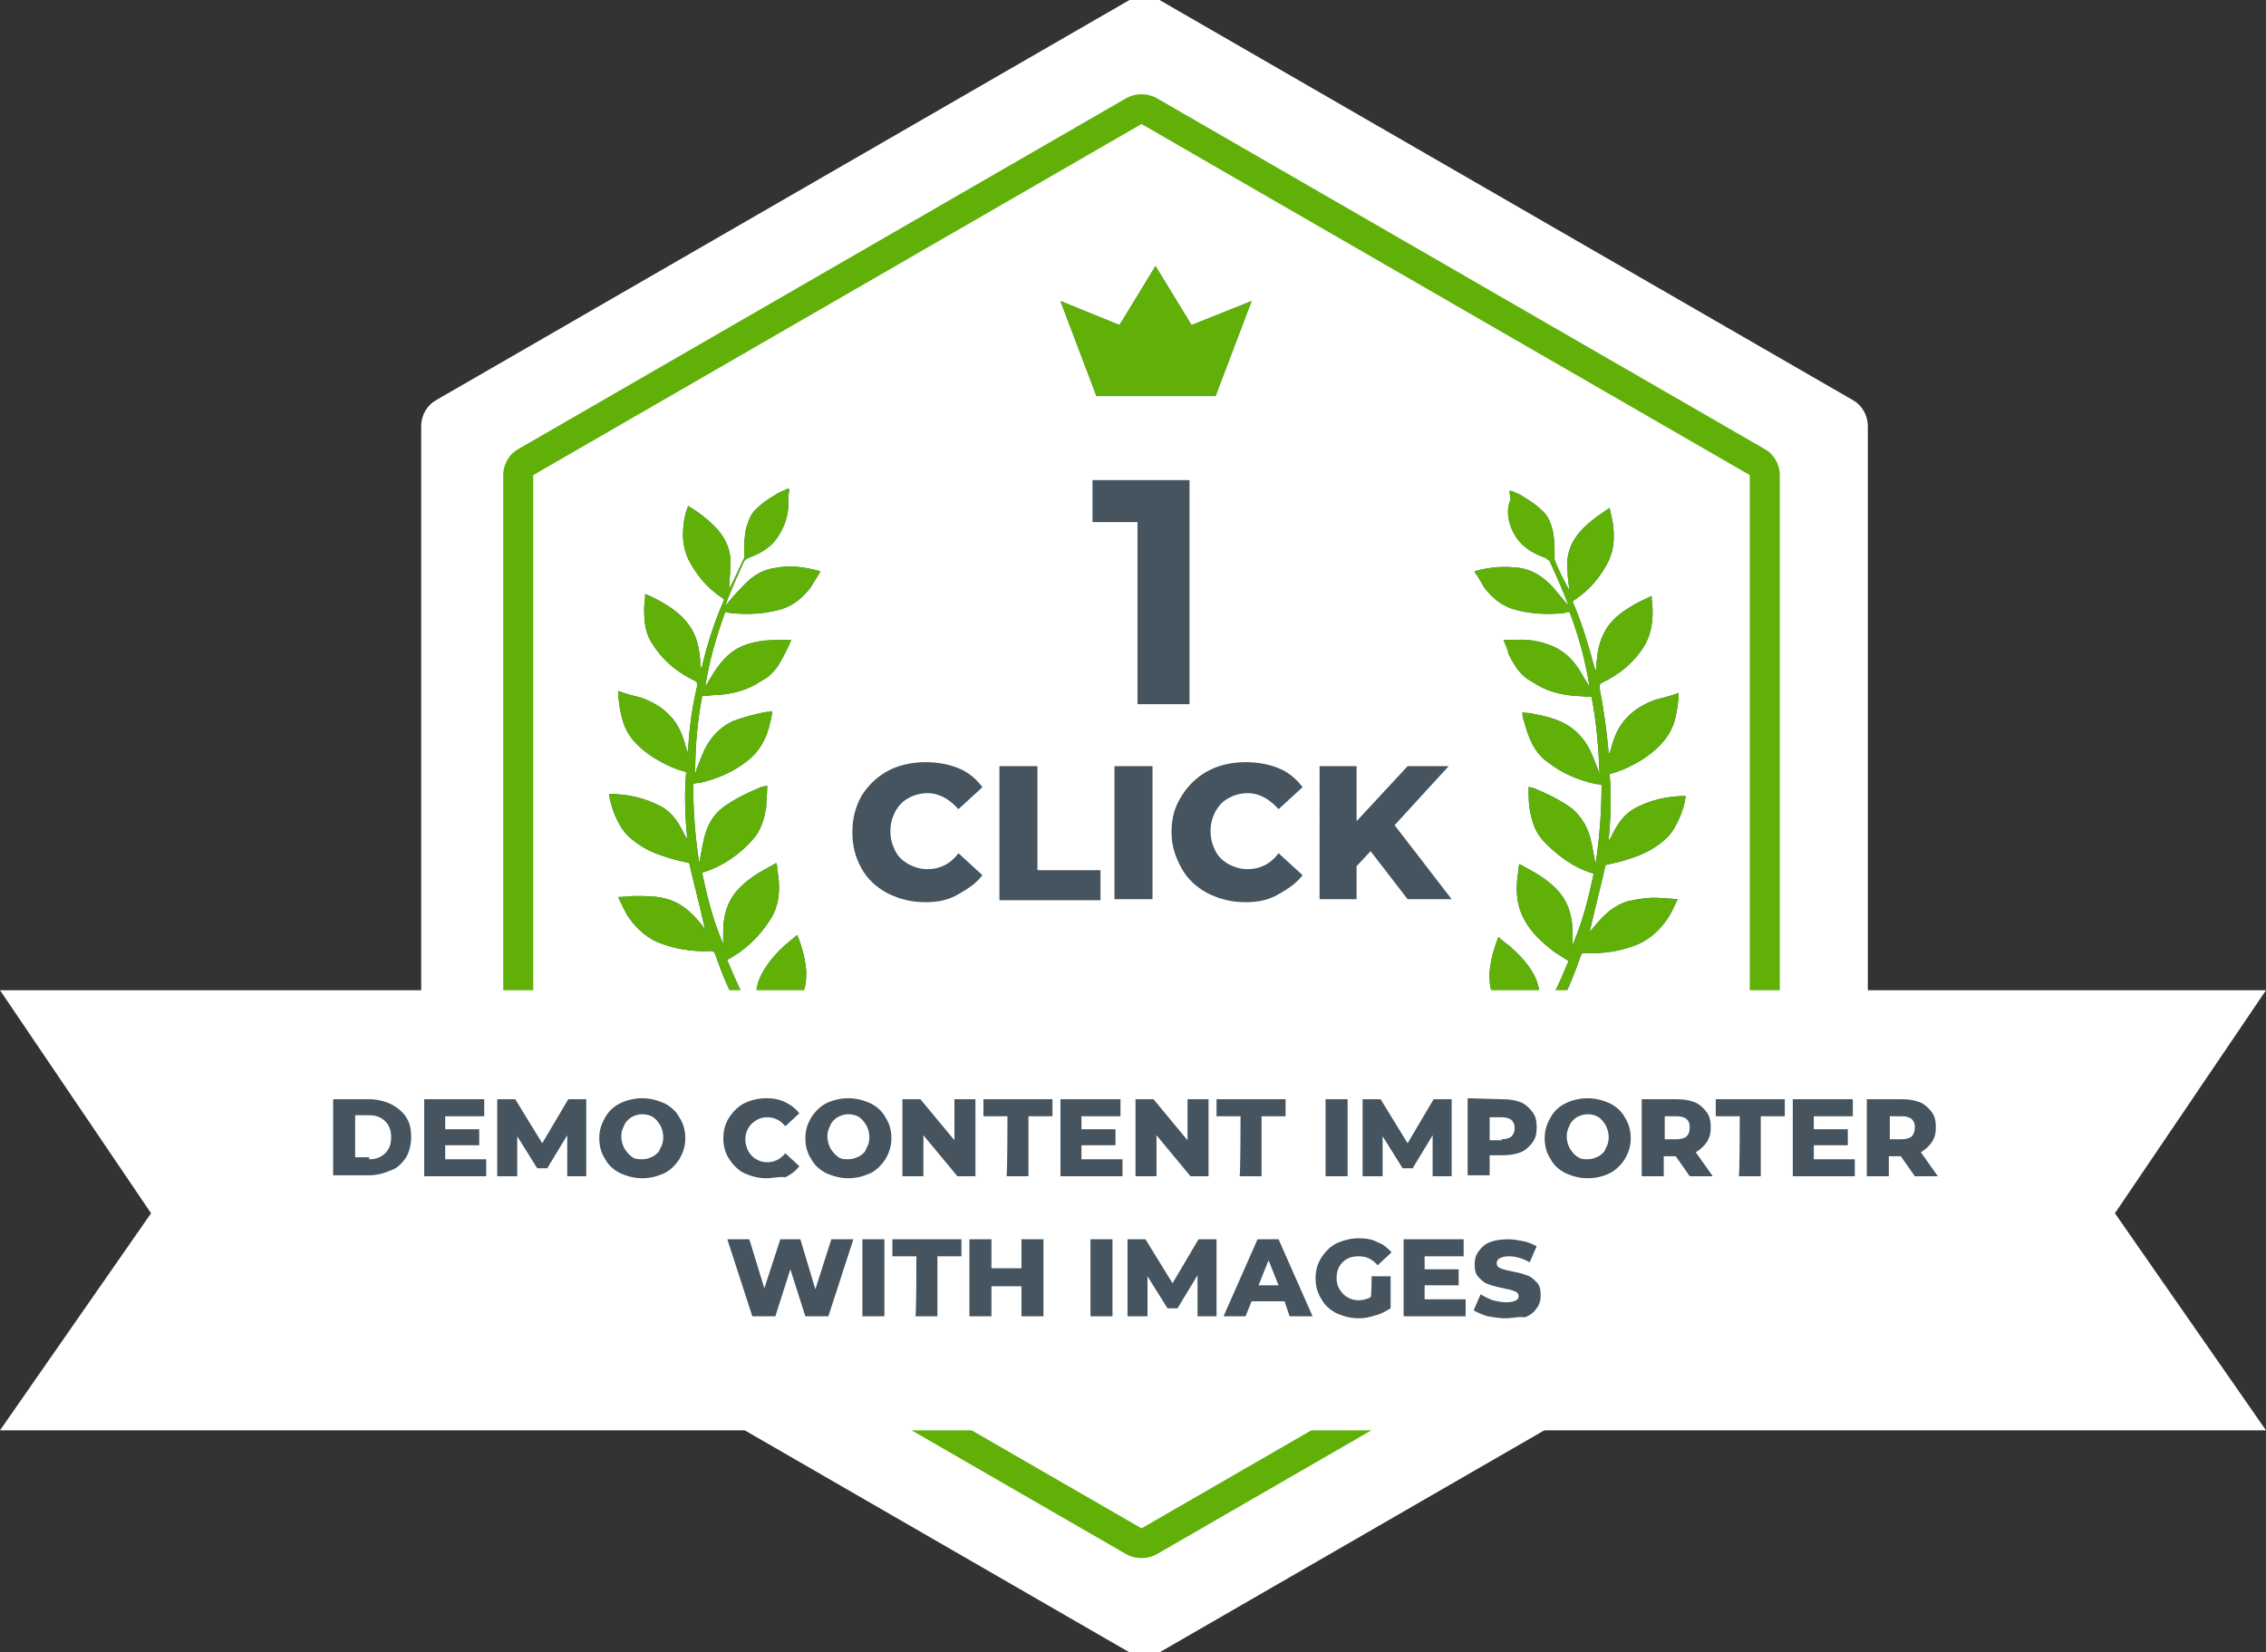
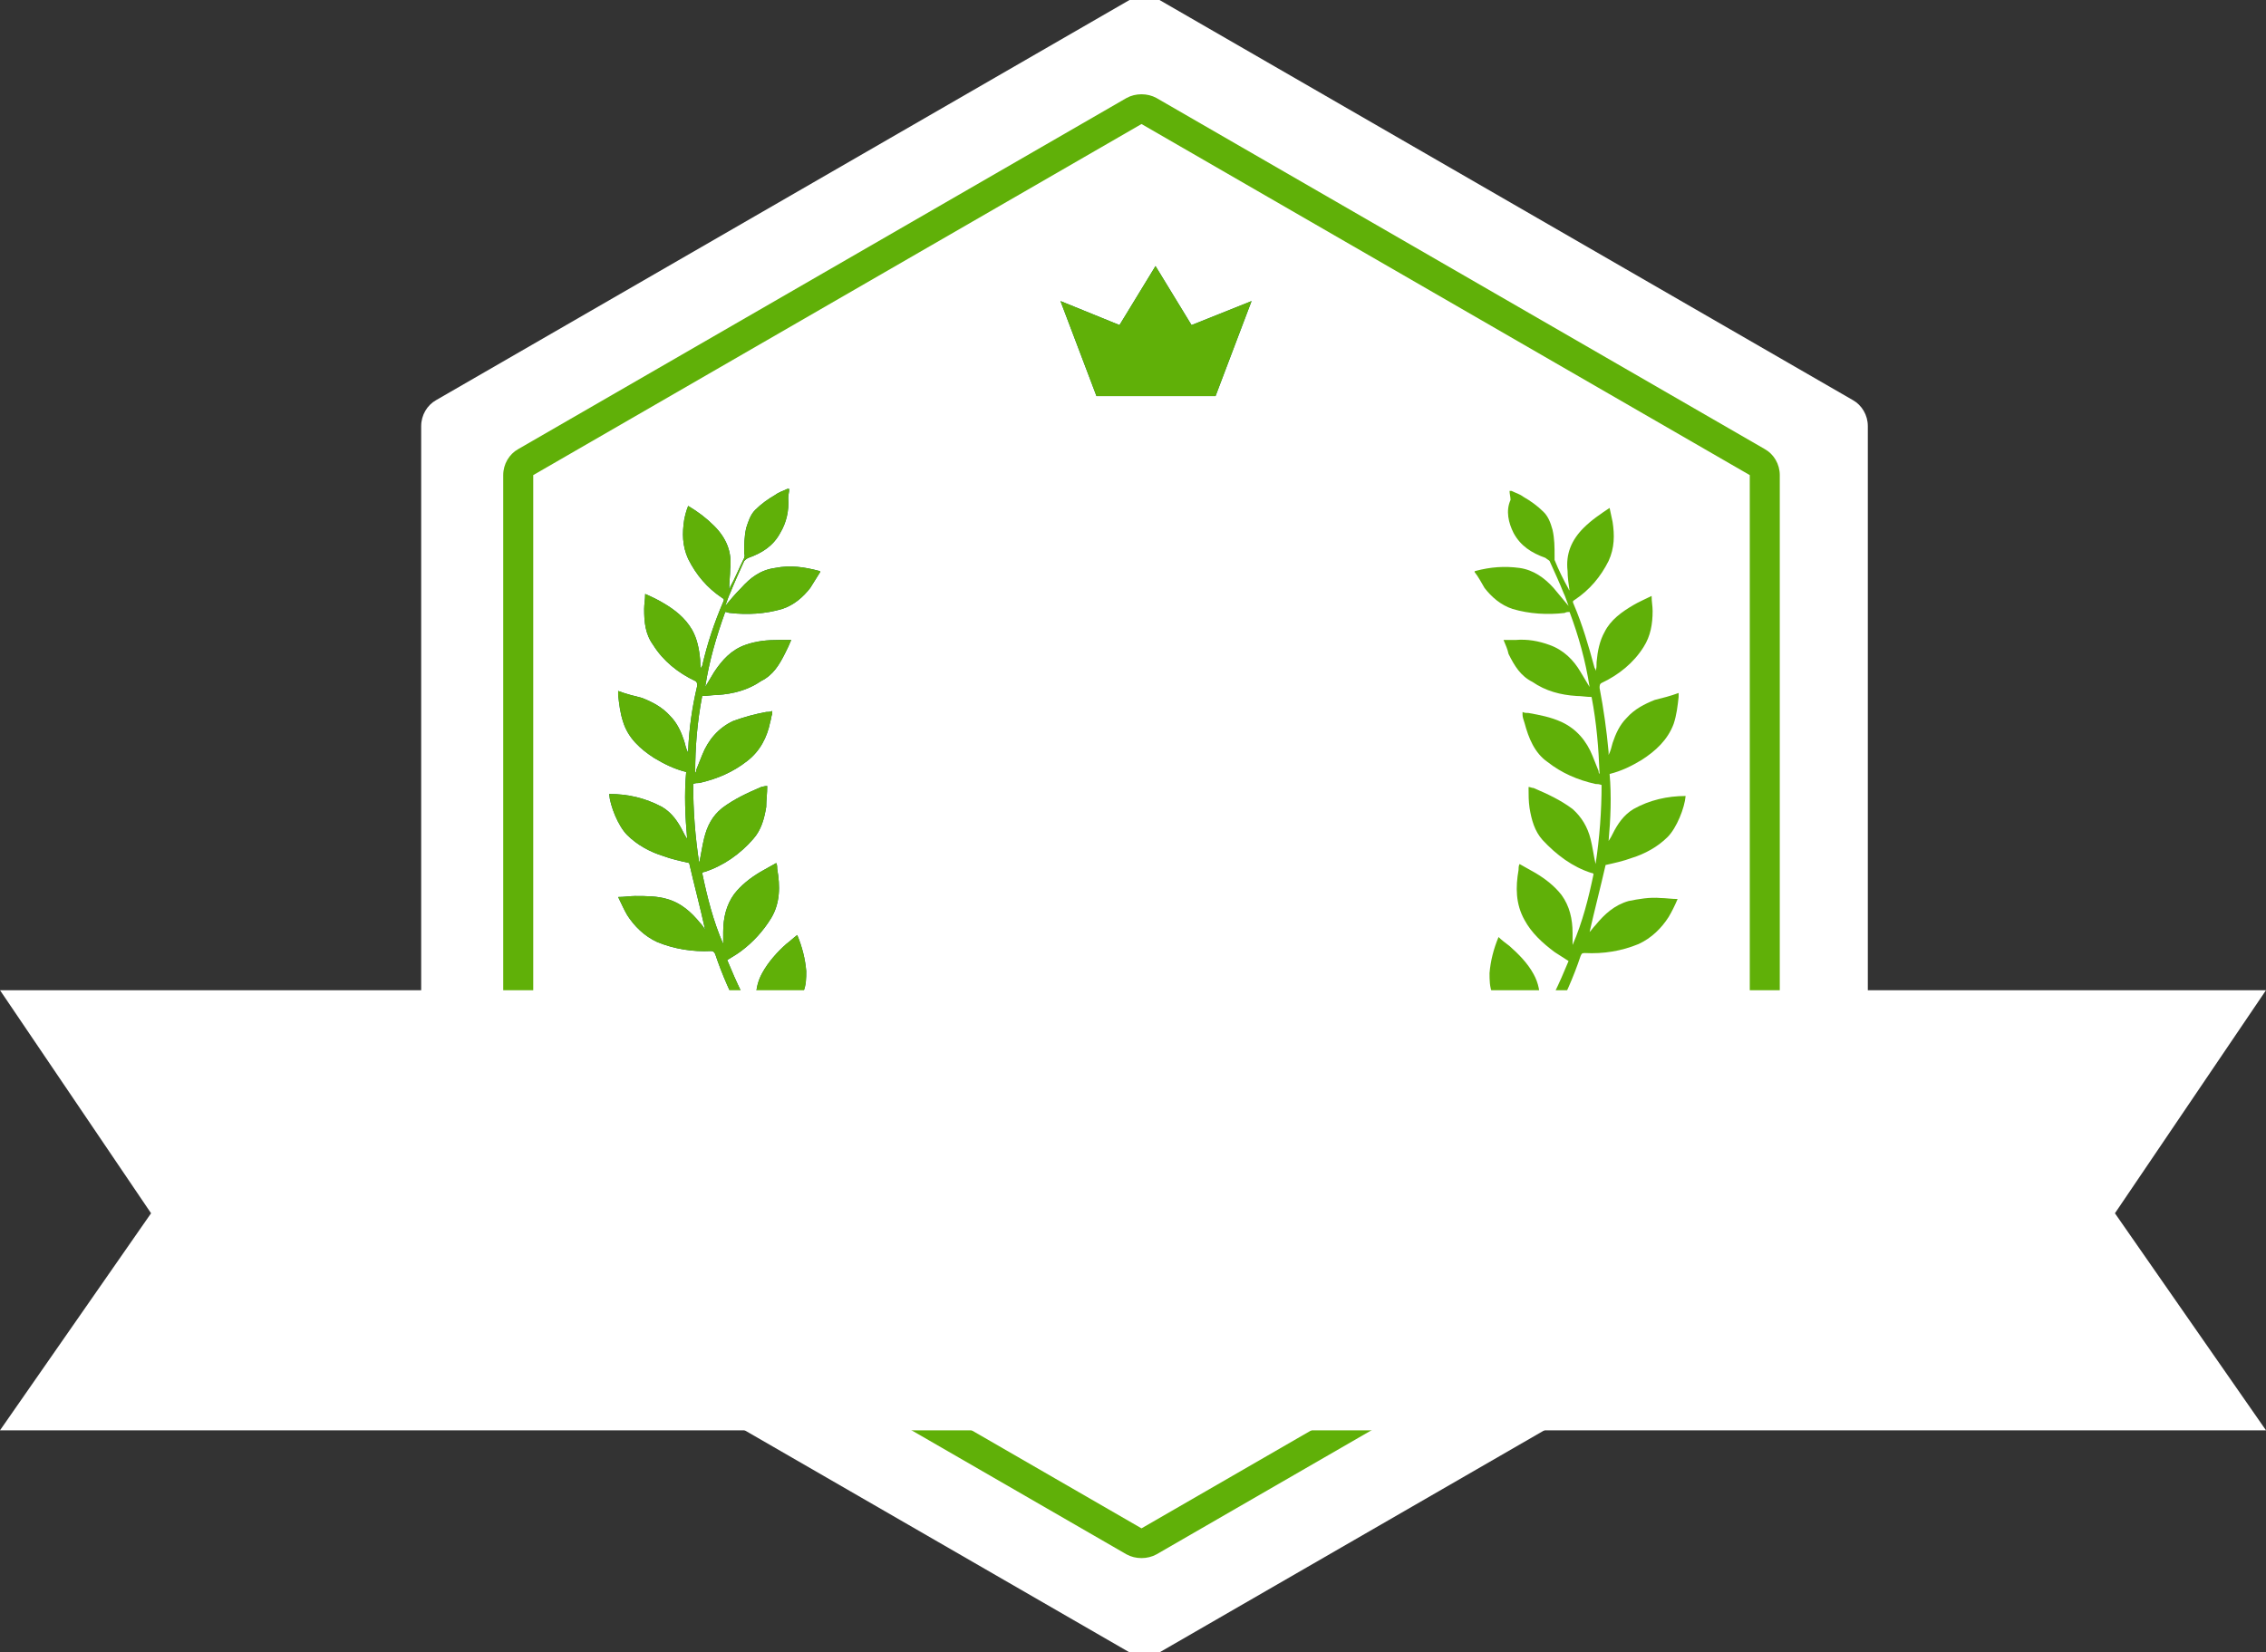
<svg xmlns="http://www.w3.org/2000/svg" version="1.1" id="Layer_1" x="0px" y="0px" viewBox="0 0 226.5 165.2" style="enable-background:new 0 0 226.5 165.2;" xml:space="preserve">
  <rect x="0" y="0" width="226.5" height="165.2" fill="#333333" stroke="none" />
  <style type="text/css"> .st0{fill:#45545E;} .st1{fill:#60B008;} .st2{fill-rule:evenodd;clip-rule:evenodd;fill:#45545E;} .st3{fill-rule:evenodd;clip-rule:evenodd;fill:#60B008;} .st4{fill:#FFFFFF;} .st5{fill-rule:evenodd;clip-rule:evenodd;fill:#0D6A46;} .st6{fill-rule:evenodd;clip-rule:evenodd;fill:#FFFFFF;} </style>
  <g transform="translate(377 81)">
    <path class="st4" d="M-264.1-81c0.9-0.5,2.1-0.5,3,0l69.3,40c0.9,0.5,1.5,1.5,1.5,2.6v80c0,1.1-0.6,2.1-1.5,2.6l-69.3,40 c-0.9,0.5-2.1,0.5-3,0l-69.3-40c-0.9-0.5-1.5-1.5-1.5-2.6v-80c0-1.1,0.6-2.1,1.5-2.6L-264.1-81z" />
    <path class="st1" d="M-262.9-68.6l-60.8,35.1v70.2l60.8,35.1l60.8-35.1v-70.2C-202.1-33.5-262.9-68.6-262.9-68.6z M-261.4-71.2 l60.8,35.1c0.9,0.5,1.5,1.5,1.5,2.6v70.2c0,1.1-0.6,2.1-1.5,2.6l-60.8,35.1c-0.9,0.5-2.1,0.5-3,0l-60.8-35.1 c-0.9-0.5-1.5-1.5-1.5-2.6v-70.2c0-1.1,0.6-2.1,1.5-2.6l60.8-35.1C-263.5-71.7-262.3-71.7-261.4-71.2z" />
    <g transform="translate(62.088 49.382)">
      <g>
        <path id="b" class="st5" d="M-361.1-77.1c-0.7,1.3-1.8,2-3.2,2.5c-0.2,0.1-0.3,0.2-0.4,0.3c-0.5,1.1-1,2.2-1.4,3.2 c-0.2,0.4-0.3,0.8-0.5,1.3c0.5-0.6,1-1.2,1.6-1.8c0.9-1,1.9-1.8,3.4-2c1.5-0.3,2.9-0.1,4.4,0.3c0,0,0.1,0,0.1,0.1 c-0.3,0.5-0.7,1.1-1,1.6c-0.7,0.9-1.6,1.7-2.8,2.1c-1.7,0.5-3.5,0.6-5.2,0.4c-0.2,0-0.3-0.1-0.5-0.1c-0.9,2.5-1.6,4.9-2,7.5 c0.3-0.5,0.6-1,0.9-1.5c0.8-1.2,1.7-2.2,3.1-2.7c1.1-0.4,2.2-0.5,3.4-0.5c0.4,0,0.8,0,1.2,0c-0.2,0.5-0.4,0.9-0.6,1.3 c-0.6,1.2-1.2,2.2-2.4,2.8c-1.3,0.9-2.8,1.3-4.4,1.4c-0.5,0-1,0.1-1.5,0.1c-0.5,2.6-0.7,5.1-0.7,7.7c0.1-0.1,0.1-0.2,0.1-0.3 c0.2-0.5,0.4-1,0.6-1.5c0.6-1.5,1.6-2.7,3.1-3.4c1.1-0.4,2.2-0.7,3.3-0.9c0.2,0,0.4,0,0.6-0.1v0.3c-0.1,0.2-0.1,0.5-0.2,0.8 c-0.3,1.5-1,2.9-2.3,3.9c-1.4,1.1-3,1.8-4.8,2.2c-0.2,0-0.4,0-0.6,0.1c0,2.7,0.2,5.3,0.6,7.9c0.2-0.9,0.3-1.7,0.5-2.5 c0.3-1.2,0.8-2.2,1.8-3c1.2-0.9,2.5-1.5,3.9-2.1c0.1,0,0.3-0.1,0.6-0.1c0,0.8-0.1,1.4-0.1,2.1c-0.2,1.2-0.5,2.3-1.3,3.2 c-1.3,1.5-3,2.7-4.9,3.3c-0.1,0-0.1,0-0.2,0.1c0.5,2.4,1.1,4.8,2.1,7.1c0-0.4,0-0.8,0-1.2c0-1.4,0.3-2.7,1.1-3.8 c0.7-0.9,1.6-1.6,2.6-2.2c0.5-0.3,1.1-0.6,1.6-0.9c0.1,0.2,0.1,0.4,0.1,0.6c0.3,1.7,0.3,3.4-0.6,4.9c-0.8,1.3-1.8,2.4-3,3.3 c-0.4,0.3-0.9,0.6-1.4,0.9c0.9,2.2,1.9,4.3,3.1,6.4c0-0.1,0-0.2,0-0.3c-0.1-0.6-0.1-1.2-0.2-1.8c-0.1-1.1,0.1-2.1,0.6-3 c0.6-1.1,1.5-2.1,2.4-2.9c0.4-0.3,0.7-0.6,1.1-0.9c0.5,1.2,0.8,2.4,0.9,3.6c0,0.7,0,1.4-0.3,2.1c-0.7,1.8-1.9,3.4-3.4,4.7 c-0.2,0.1-0.2,0.2-0.1,0.4c1,1.6,2.1,3.2,3.3,4.7c0,0-0.2,0.4-1.7-0.5c-0.3-0.5-0.7-1-1-1.5c-0.7-1-1.3-2.1-1.9-3.1 c-0.2-0.3-0.3-0.3-0.6-0.3c-1.9,0.4-3.8,0.4-5.6-0.1c-1.4-0.3-2.4-1.2-3.3-2.1c-0.4-0.4-0.7-1-1.1-1.4c0-0.1,0-0.1-0.1-0.2 c0,0,0.1-0.1,0.1-0.1c1.5-0.5,3-0.7,4.6-0.6c1.6,0.1,2.9,0.8,3.9,1.9c0.3,0.2,0.5,0.5,0.8,0.7c0-0.1-0.1-0.2-0.1-0.3 c-1-1.9-1.9-3.9-2.6-6c-0.1-0.2-0.2-0.3-0.4-0.3c-1.8,0.1-3.7-0.2-5.4-0.9c-1.3-0.6-2.3-1.6-3-2.7c-0.3-0.5-0.6-1.2-0.9-1.8 c0.6,0,1.2-0.1,1.7-0.1c1.1,0,2.2,0,3.2,0.3c1.4,0.4,2.4,1.3,3.3,2.4c0.2,0.2,0.4,0.5,0.5,0.7c-0.5-2.3-1.1-4.5-1.6-6.7 c-0.9-0.2-1.8-0.4-2.6-0.7c-1.3-0.4-2.6-1.1-3.6-2.1c-0.9-0.9-1.7-2.9-1.8-4.1h0c1.9,0,3.6,0.4,5.3,1.3c1,0.6,1.6,1.5,2.1,2.5 c0.1,0.2,0.2,0.4,0.4,0.7c-0.2-2.2-0.3-4.5-0.1-6.7c-1.2-0.3-2.2-0.8-3.2-1.4c-1.4-0.9-2.6-2-3.1-3.6c-0.3-0.9-0.4-1.8-0.5-2.7 c0-0.1,0-0.2,0-0.4c0.8,0.3,1.6,0.5,2.4,0.7c1,0.4,2,0.9,2.8,1.8c0.7,0.7,1.1,1.6,1.4,2.5c0.1,0.4,0.2,0.8,0.4,1.2 c0-0.1,0-0.2,0-0.3c0.1-2.2,0.4-4.3,0.9-6.4c0-0.2,0-0.4-0.2-0.5c-1.7-0.8-3.2-2-4.2-3.6c-0.8-1.1-0.9-2.3-0.9-3.6 c0-0.5,0.1-0.9,0.1-1.5c0.7,0.3,1.3,0.6,1.8,0.9c1.2,0.7,2.2,1.5,2.9,2.7c0.5,0.9,0.7,1.9,0.8,3c0,0.3,0,0.6,0.1,0.9 c0-0.1,0-0.2,0.1-0.3c0.5-2.2,1.2-4.3,2.1-6.4c0.1-0.2,0.1-0.3-0.1-0.4c-1.5-1-2.6-2.3-3.4-3.9c-0.6-1.3-0.6-2.6-0.4-3.9 c0.1-0.5,0.2-0.9,0.4-1.4l0,0c1,0.6,1.8,1.2,2.6,2c1.2,1.2,1.8,2.6,1.6,4.3c0,0.6-0.1,1.3-0.1,2c0.1-0.1,0.1-0.1,0.1-0.2 c0.5-0.9,0.9-1.9,1.4-2.9c0-0.1,0.1-0.3,0-0.4c0-0.9,0-1.7,0.2-2.6c0.2-0.6,0.4-1.3,0.9-1.8c0.6-0.6,1.3-1.1,2-1.5 c0.4-0.3,0.8-0.4,1.2-0.6c0.1,0,0.1,0,0.2,0c0,0.3-0.1,0.6-0.1,0.9C-360.2-79.3-360.5-78.1-361.1-77.1L-361.1-77.1z" />
      </g>
      <g>
        <path class="st3" d="M-361.1-77.1c-0.7,1.3-1.8,2-3.2,2.5c-0.2,0.1-0.3,0.2-0.4,0.3c-0.5,1.1-1,2.2-1.4,3.2 c-0.2,0.4-0.3,0.8-0.5,1.3c0.5-0.6,1-1.2,1.6-1.8c0.9-1,1.9-1.8,3.4-2c1.5-0.3,2.9-0.1,4.4,0.3c0,0,0.1,0,0.1,0.1 c-0.3,0.5-0.7,1.1-1,1.6c-0.7,0.9-1.6,1.7-2.8,2.1c-1.7,0.5-3.5,0.6-5.2,0.4c-0.2,0-0.3-0.1-0.5-0.1c-0.9,2.5-1.6,4.9-2,7.5 c0.3-0.5,0.6-1,0.9-1.5c0.8-1.2,1.7-2.2,3.1-2.7c1.1-0.4,2.2-0.5,3.4-0.5c0.4,0,0.8,0,1.2,0c-0.2,0.5-0.4,0.9-0.6,1.3 c-0.6,1.2-1.2,2.2-2.4,2.8c-1.3,0.9-2.8,1.3-4.4,1.4c-0.5,0-1,0.1-1.5,0.1c-0.5,2.6-0.7,5.1-0.7,7.7c0.1-0.1,0.1-0.2,0.1-0.3 c0.2-0.5,0.4-1,0.6-1.5c0.6-1.5,1.6-2.7,3.1-3.4c1.1-0.4,2.2-0.7,3.3-0.9c0.2,0,0.4,0,0.6-0.1v0.3c-0.1,0.2-0.1,0.5-0.2,0.8 c-0.3,1.5-1,2.9-2.3,3.9c-1.4,1.1-3,1.8-4.8,2.2c-0.2,0-0.4,0-0.6,0.1c0,2.7,0.2,5.3,0.6,7.9c0.2-0.9,0.3-1.7,0.5-2.5 c0.3-1.2,0.8-2.2,1.8-3c1.2-0.9,2.5-1.5,3.9-2.1c0.1,0,0.3-0.1,0.6-0.1c0,0.8-0.1,1.4-0.1,2.1c-0.2,1.2-0.5,2.3-1.3,3.2 c-1.3,1.5-3,2.7-4.9,3.3c-0.1,0-0.1,0-0.2,0.1c0.5,2.4,1.1,4.8,2.1,7.1c0-0.4,0-0.8,0-1.2c0-1.4,0.3-2.7,1.1-3.8 c0.7-0.9,1.6-1.6,2.6-2.2c0.5-0.3,1.1-0.6,1.6-0.9c0.1,0.2,0.1,0.4,0.1,0.6c0.3,1.7,0.3,3.4-0.6,4.9c-0.8,1.3-1.8,2.4-3,3.3 c-0.4,0.3-0.9,0.6-1.4,0.9c0.9,2.2,1.9,4.3,3.1,6.4c0-0.1,0-0.2,0-0.3c-0.1-0.6-0.1-1.2-0.2-1.8c-0.1-1.1,0.1-2.1,0.6-3 c0.6-1.1,1.5-2.1,2.4-2.9c0.4-0.3,0.7-0.6,1.1-0.9c0.5,1.2,0.8,2.4,0.9,3.6c0,0.7,0,1.4-0.3,2.1c-0.7,1.8-1.9,3.4-3.4,4.7 c-0.2,0.1-0.2,0.2-0.1,0.4c1,1.6,2.1,3.2,3.3,4.7c0,0-0.2,0.4-1.7-0.5c-0.3-0.5-0.7-1-1-1.5c-0.7-1-1.3-2.1-1.9-3.1 c-0.2-0.3-0.3-0.3-0.6-0.3c-1.9,0.4-3.8,0.4-5.6-0.1c-1.4-0.3-2.4-1.2-3.3-2.1c-0.4-0.4-0.7-1-1.1-1.4c0-0.1,0-0.1-0.1-0.2 c0,0,0.1-0.1,0.1-0.1c1.5-0.5,3-0.7,4.6-0.6c1.6,0.1,2.9,0.8,3.9,1.9c0.3,0.2,0.5,0.5,0.8,0.7c0-0.1-0.1-0.2-0.1-0.3 c-1-1.9-1.9-3.9-2.6-6c-0.1-0.2-0.2-0.3-0.4-0.3c-1.8,0.1-3.7-0.2-5.4-0.9c-1.3-0.6-2.3-1.6-3-2.7c-0.3-0.5-0.6-1.2-0.9-1.8 c0.6,0,1.2-0.1,1.7-0.1c1.1,0,2.2,0,3.2,0.3c1.4,0.4,2.4,1.3,3.3,2.4c0.2,0.2,0.4,0.5,0.5,0.7c-0.5-2.3-1.1-4.5-1.6-6.7 c-0.9-0.2-1.8-0.4-2.6-0.7c-1.3-0.4-2.6-1.1-3.6-2.1c-0.9-0.9-1.7-2.9-1.8-4.1h0c1.9,0,3.6,0.4,5.3,1.3c1,0.6,1.6,1.5,2.1,2.5 c0.1,0.2,0.2,0.4,0.4,0.7c-0.2-2.2-0.3-4.5-0.1-6.7c-1.2-0.3-2.2-0.8-3.2-1.4c-1.4-0.9-2.6-2-3.1-3.6c-0.3-0.9-0.4-1.8-0.5-2.7 c0-0.1,0-0.2,0-0.4c0.8,0.3,1.6,0.5,2.4,0.7c1,0.4,2,0.9,2.8,1.8c0.7,0.7,1.1,1.6,1.4,2.5c0.1,0.4,0.2,0.8,0.4,1.2 c0-0.1,0-0.2,0-0.3c0.1-2.2,0.4-4.3,0.9-6.4c0-0.2,0-0.4-0.2-0.5c-1.7-0.8-3.2-2-4.2-3.6c-0.8-1.1-0.9-2.3-0.9-3.6 c0-0.5,0.1-0.9,0.1-1.5c0.7,0.3,1.3,0.6,1.8,0.9c1.2,0.7,2.2,1.5,2.9,2.7c0.5,0.9,0.7,1.9,0.8,3c0,0.3,0,0.6,0.1,0.9 c0-0.1,0-0.2,0.1-0.3c0.5-2.2,1.2-4.3,2.1-6.4c0.1-0.2,0.1-0.3-0.1-0.4c-1.5-1-2.6-2.3-3.4-3.9c-0.6-1.3-0.6-2.6-0.4-3.9 c0.1-0.5,0.2-0.9,0.4-1.4l0,0c1,0.6,1.8,1.2,2.6,2c1.2,1.2,1.8,2.6,1.6,4.3c0,0.6-0.1,1.3-0.1,2c0.1-0.1,0.1-0.1,0.1-0.2 c0.5-0.9,0.9-1.9,1.4-2.9c0-0.1,0.1-0.3,0-0.4c0-0.9,0-1.7,0.2-2.6c0.2-0.6,0.4-1.3,0.9-1.8c0.6-0.6,1.3-1.1,2-1.5 c0.4-0.3,0.8-0.4,1.2-0.6c0.1,0,0.1,0,0.2,0c0,0.3-0.1,0.6-0.1,0.9C-360.2-79.3-360.5-78.1-361.1-77.1L-361.1-77.1z" />
      </g>
    </g>
    <g transform="translate(62.088 49.382)">
      <g>
-         <path id="c" class="st5" d="M-287.8-77.1c0.7,1.3,1.8,2,3.2,2.5c0.1,0.1,0.3,0.2,0.4,0.3c0.5,1.1,1,2.2,1.4,3.2 c0.2,0.4,0.3,0.8,0.5,1.3c-0.5-0.6-1-1.2-1.5-1.8c-0.9-1-2-1.8-3.4-2c-1.5-0.2-2.9-0.1-4.4,0.3c0,0-0.1,0-0.1,0.1 c0.4,0.5,0.7,1.1,1,1.6c0.7,0.9,1.6,1.7,2.8,2.1c1.7,0.5,3.5,0.6,5.2,0.4c0.2-0.1,0.3-0.1,0.5-0.1c0.9,2.4,1.6,4.9,2,7.5 c-0.3-0.5-0.6-1-0.9-1.5c-0.7-1.2-1.7-2.2-3.1-2.7c-1.1-0.4-2.2-0.6-3.4-0.5c-0.4,0-0.7,0-1.2,0c0.2,0.5,0.4,0.9,0.5,1.4 c0.6,1.2,1.2,2.2,2.4,2.8c1.3,0.9,2.8,1.3,4.4,1.4c0.5,0,1,0.1,1.5,0.1c0.5,2.6,0.7,5.1,0.8,7.7c-0.1-0.1-0.1-0.2-0.1-0.3 c-0.2-0.5-0.4-1-0.6-1.5c-0.6-1.5-1.6-2.7-3.1-3.4c-1.1-0.5-2.2-0.7-3.3-0.9c-0.2,0-0.4,0-0.6-0.1v0.3c0,0.2,0.1,0.5,0.2,0.8 c0.4,1.5,1,3,2.3,3.9c1.4,1.1,3,1.8,4.8,2.2c0.2,0,0.3,0,0.6,0.1c0,2.6-0.2,5.3-0.6,7.9c-0.2-0.9-0.3-1.7-0.5-2.5 c-0.3-1.2-0.9-2.2-1.8-3c-1.2-0.9-2.5-1.5-3.9-2.1c-0.2,0-0.3-0.1-0.5-0.1c0,0.8,0,1.4,0.1,2.1c0.2,1.2,0.5,2.3,1.3,3.2 c1.4,1.5,3,2.7,4.9,3.3c0.1,0,0.1,0,0.2,0.1c-0.5,2.4-1.1,4.8-2.1,7.1c0-0.4,0-0.8,0-1.2c0-1.4-0.3-2.7-1.1-3.8 c-0.7-0.9-1.6-1.6-2.6-2.2c-0.5-0.3-1.1-0.6-1.6-0.9c-0.1,0.2-0.1,0.4-0.1,0.6c-0.3,1.7-0.3,3.4,0.6,5c0.7,1.3,1.8,2.3,3,3.2 c0.5,0.3,0.9,0.6,1.4,0.9c-0.9,2.2-1.9,4.3-3.1,6.4c0-0.1,0-0.2,0-0.3c0.1-0.6,0.1-1.2,0.2-1.8c0.1-1.1-0.1-2.1-0.6-3 c-0.6-1.1-1.5-2-2.4-2.8c-0.4-0.3-0.8-0.6-1.1-0.9c-0.5,1.2-0.8,2.4-0.9,3.6c0,0.7,0,1.4,0.3,2.1c0.7,1.8,1.9,3.4,3.4,4.7 c0.2,0.1,0.2,0.2,0.1,0.4c-1,1.6-2.1,3.2-3.3,4.7c0,0,0.2,0.4,1.7-0.5c0.3-0.5,0.7-0.9,1-1.5c0.7-1,1.3-2.1,1.9-3.1 c0.1-0.3,0.3-0.4,0.6-0.3c1.9,0.4,3.8,0.4,5.7-0.1c1.3-0.3,2.4-1.2,3.3-2.1c0.4-0.4,0.7-1,1.1-1.4c0-0.1,0.1-0.1,0.1-0.2 c-0.1,0-0.1-0.1-0.1-0.1c-1.5-0.5-3-0.7-4.6-0.6c-1.6,0.1-2.8,0.8-4,1.9c-0.3,0.3-0.5,0.5-0.8,0.7c0-0.1,0.1-0.2,0.1-0.3 c1-1.9,1.9-3.9,2.6-6c0.1-0.2,0.1-0.3,0.4-0.3c1.9,0.1,3.7-0.2,5.4-0.9c1.3-0.6,2.3-1.6,3-2.7c0.3-0.5,0.6-1.1,0.9-1.8 c-0.6,0-1.2-0.1-1.7-0.1c-1.1-0.1-2.2,0.1-3.2,0.3c-1.4,0.4-2.4,1.3-3.3,2.4c-0.2,0.2-0.4,0.5-0.6,0.7c0.5-2.2,1.1-4.5,1.6-6.7 c0.9-0.2,1.8-0.4,2.6-0.7c1.3-0.4,2.6-1.1,3.6-2.1c0.9-0.9,1.7-2.9,1.8-4.1h0c-1.8,0-3.6,0.4-5.2,1.3c-1,0.6-1.6,1.5-2.1,2.5 c-0.1,0.2-0.2,0.4-0.4,0.7c0.2-2.2,0.3-4.5,0.1-6.7c1.2-0.3,2.2-0.8,3.2-1.4c1.4-0.9,2.6-2,3.2-3.6c0.3-0.9,0.4-1.8,0.5-2.7 c0-0.1,0-0.2,0-0.4c-0.8,0.3-1.6,0.5-2.4,0.7c-1,0.4-2,0.9-2.8,1.8c-0.7,0.7-1.1,1.6-1.4,2.5c-0.1,0.4-0.2,0.8-0.4,1.2 c0-0.1,0-0.2,0-0.3c-0.2-2.2-0.5-4.3-0.9-6.4c0-0.2,0-0.4,0.2-0.5c1.7-0.8,3.2-2,4.2-3.6c0.7-1.1,0.9-2.3,0.9-3.6 c0-0.5-0.1-0.9-0.1-1.5c-0.6,0.3-1.3,0.6-1.8,0.9c-1.2,0.7-2.3,1.5-2.9,2.7c-0.5,0.9-0.7,1.9-0.8,3c0,0.3,0,0.7-0.1,0.9 c0-0.1,0-0.2-0.1-0.3c-0.6-2.2-1.2-4.3-2.1-6.4c-0.1-0.2-0.1-0.3,0.1-0.4c1.5-1,2.6-2.3,3.4-3.9c0.6-1.3,0.6-2.6,0.4-3.9 c-0.1-0.5-0.2-0.9-0.3-1.4l0,0c-0.9,0.6-1.8,1.2-2.6,2c-1.2,1.2-1.8,2.6-1.6,4.3c0,0.6,0.1,1.3,0.2,2c0-0.1-0.1-0.1-0.1-0.2 c-0.5-0.9-1-1.9-1.4-2.9c0-0.1,0-0.3,0-0.4c0-0.9,0-1.7-0.2-2.6c-0.2-0.7-0.4-1.3-0.9-1.8c-0.6-0.6-1.3-1.1-2-1.5 c-0.4-0.3-0.8-0.4-1.2-0.6c-0.1,0-0.1,0-0.2,0c0,0.3,0.1,0.6,0.1,0.9C-288.6-79.3-288.3-78.1-287.8-77.1L-287.8-77.1z" />
-       </g>
+         </g>
      <g>
        <path class="st3" d="M-287.8-77.1c0.7,1.3,1.8,2,3.2,2.5c0.1,0.1,0.3,0.2,0.4,0.3c0.5,1.1,1,2.2,1.4,3.2c0.2,0.4,0.3,0.8,0.5,1.3 c-0.5-0.6-1-1.2-1.5-1.8c-0.9-1-2-1.8-3.4-2c-1.5-0.2-2.9-0.1-4.4,0.3c0,0-0.1,0-0.1,0.1c0.4,0.5,0.7,1.1,1,1.6 c0.7,0.9,1.6,1.7,2.8,2.1c1.7,0.5,3.5,0.6,5.2,0.4c0.2-0.1,0.3-0.1,0.5-0.1c0.9,2.4,1.6,4.9,2,7.5c-0.3-0.5-0.6-1-0.9-1.5 c-0.7-1.2-1.7-2.2-3.1-2.7c-1.1-0.4-2.2-0.6-3.4-0.5c-0.4,0-0.7,0-1.2,0c0.2,0.5,0.4,0.9,0.5,1.4c0.6,1.2,1.2,2.2,2.4,2.8 c1.3,0.9,2.8,1.3,4.4,1.4c0.5,0,1,0.1,1.5,0.1c0.5,2.6,0.7,5.1,0.8,7.7c-0.1-0.1-0.1-0.2-0.1-0.3c-0.2-0.5-0.4-1-0.6-1.5 c-0.6-1.5-1.6-2.7-3.1-3.4c-1.1-0.5-2.2-0.7-3.3-0.9c-0.2,0-0.4,0-0.6-0.1v0.3c0,0.2,0.1,0.5,0.2,0.8c0.4,1.5,1,3,2.3,3.9 c1.4,1.1,3,1.8,4.8,2.2c0.2,0,0.3,0,0.6,0.1c0,2.6-0.2,5.3-0.6,7.9c-0.2-0.9-0.3-1.7-0.5-2.5c-0.3-1.2-0.9-2.2-1.8-3 c-1.2-0.9-2.5-1.5-3.9-2.1c-0.2,0-0.3-0.1-0.5-0.1c0,0.8,0,1.4,0.1,2.1c0.2,1.2,0.5,2.3,1.3,3.2c1.4,1.5,3,2.7,4.9,3.3 c0.1,0,0.1,0,0.2,0.1c-0.5,2.4-1.1,4.8-2.1,7.1c0-0.4,0-0.8,0-1.2c0-1.4-0.3-2.7-1.1-3.8c-0.7-0.9-1.6-1.6-2.6-2.2 c-0.5-0.3-1.1-0.6-1.6-0.9c-0.1,0.2-0.1,0.4-0.1,0.6c-0.3,1.7-0.3,3.4,0.6,5c0.7,1.3,1.8,2.3,3,3.2c0.5,0.3,0.9,0.6,1.4,0.9 c-0.9,2.2-1.9,4.3-3.1,6.4c0-0.1,0-0.2,0-0.3c0.1-0.6,0.1-1.2,0.2-1.8c0.1-1.1-0.1-2.1-0.6-3c-0.6-1.1-1.5-2-2.4-2.8 c-0.4-0.3-0.8-0.6-1.1-0.9c-0.5,1.2-0.8,2.4-0.9,3.6c0,0.7,0,1.4,0.3,2.1c0.7,1.8,1.9,3.4,3.4,4.7c0.2,0.1,0.2,0.2,0.1,0.4 c-1,1.6-2.1,3.2-3.3,4.7c0,0,0.2,0.4,1.7-0.5c0.3-0.5,0.7-0.9,1-1.5c0.7-1,1.3-2.1,1.9-3.1c0.1-0.3,0.3-0.4,0.6-0.3 c1.9,0.4,3.8,0.4,5.7-0.1c1.3-0.3,2.4-1.2,3.3-2.1c0.4-0.4,0.7-1,1.1-1.4c0-0.1,0.1-0.1,0.1-0.2c-0.1,0-0.1-0.1-0.1-0.1 c-1.5-0.5-3-0.7-4.6-0.6c-1.6,0.1-2.8,0.8-4,1.9c-0.3,0.3-0.5,0.5-0.8,0.7c0-0.1,0.1-0.2,0.1-0.3c1-1.9,1.9-3.9,2.6-6 c0.1-0.2,0.1-0.3,0.4-0.3c1.9,0.1,3.7-0.2,5.4-0.9c1.3-0.6,2.3-1.6,3-2.7c0.3-0.5,0.6-1.1,0.9-1.8c-0.6,0-1.2-0.1-1.7-0.1 c-1.1-0.1-2.2,0.1-3.2,0.3c-1.4,0.4-2.4,1.3-3.3,2.4c-0.2,0.2-0.4,0.5-0.6,0.7c0.5-2.2,1.1-4.5,1.6-6.7c0.9-0.2,1.8-0.4,2.6-0.7 c1.3-0.4,2.6-1.1,3.6-2.1c0.9-0.9,1.7-2.9,1.8-4.1h0c-1.8,0-3.6,0.4-5.2,1.3c-1,0.6-1.6,1.5-2.1,2.5c-0.1,0.2-0.2,0.4-0.4,0.7 c0.2-2.2,0.3-4.5,0.1-6.7c1.2-0.3,2.2-0.8,3.2-1.4c1.4-0.9,2.6-2,3.2-3.6c0.3-0.9,0.4-1.8,0.5-2.7c0-0.1,0-0.2,0-0.4 c-0.8,0.3-1.6,0.5-2.4,0.7c-1,0.4-2,0.9-2.8,1.8c-0.7,0.7-1.1,1.6-1.4,2.5c-0.1,0.4-0.2,0.8-0.4,1.2c0-0.1,0-0.2,0-0.3 c-0.2-2.2-0.5-4.3-0.9-6.4c0-0.2,0-0.4,0.2-0.5c1.7-0.8,3.2-2,4.2-3.6c0.7-1.1,0.9-2.3,0.9-3.6c0-0.5-0.1-0.9-0.1-1.5 c-0.6,0.3-1.3,0.6-1.8,0.9c-1.2,0.7-2.3,1.5-2.9,2.7c-0.5,0.9-0.7,1.9-0.8,3c0,0.3,0,0.7-0.1,0.9c0-0.1,0-0.2-0.1-0.3 c-0.6-2.2-1.2-4.3-2.1-6.4c-0.1-0.2-0.1-0.3,0.1-0.4c1.5-1,2.6-2.3,3.4-3.9c0.6-1.3,0.6-2.6,0.4-3.9c-0.1-0.5-0.2-0.9-0.3-1.4 l0,0c-0.9,0.6-1.8,1.2-2.6,2c-1.2,1.2-1.8,2.6-1.6,4.3c0,0.6,0.1,1.3,0.2,2c0-0.1-0.1-0.1-0.1-0.2c-0.5-0.9-1-1.9-1.4-2.9 c0-0.1,0-0.3,0-0.4c0-0.9,0-1.7-0.2-2.6c-0.2-0.7-0.4-1.3-0.9-1.8c-0.6-0.6-1.3-1.1-2-1.5c-0.4-0.3-0.8-0.4-1.2-0.6 c-0.1,0-0.1,0-0.2,0c0,0.3,0.1,0.6,0.1,0.9C-288.6-79.3-288.3-78.1-287.8-77.1L-287.8-77.1z" />
      </g>
    </g>
    <path class="st6" d="M-377,18l15.1,22.3L-377,62h226.5l-15.1-21.7l15.1-22.3L-377,18z" />
-     <path class="st2" d="M-343.7,28.9h3.6c0.8,0,1.6,0.2,2.2,0.5c0.6,0.3,1.2,0.8,1.5,1.3c0.4,0.6,0.5,1.3,0.5,2s-0.2,1.5-0.5,2 c-0.4,0.6-0.9,1.1-1.5,1.3c-0.7,0.3-1.4,0.5-2.2,0.5h-3.6V28.9L-343.7,28.9z M-340.1,34.9c0.7,0,1.2-0.2,1.6-0.6 c0.4-0.4,0.6-0.9,0.6-1.6s-0.2-1.2-0.6-1.6c-0.4-0.4-0.9-0.6-1.6-0.6h-1.4v4.2H-340.1L-340.1,34.9z M-328.4,34.9v1.7h-6.2v-7.7h6 v1.7h-3.9v1.3h3.4v1.6h-3.4v1.4C-332.5,34.9-328.4,34.9-328.4,34.9z M-320.3,36.6l0-4.1l-2,3.3h-1l-2-3.2v4h-2v-7.7h1.8l2.7,4.4 l2.6-4.4h1.8l0,7.7H-320.3z M-312.8,36.8c-0.8,0-1.5-0.2-2.2-0.5c-0.6-0.3-1.2-0.8-1.5-1.4c-0.4-0.6-0.6-1.3-0.6-2.1 s0.2-1.4,0.6-2.1s0.9-1.1,1.5-1.4c0.6-0.3,1.4-0.5,2.2-0.5c0.8,0,1.5,0.2,2.2,0.5c0.6,0.3,1.2,0.8,1.5,1.4c0.4,0.6,0.6,1.3,0.6,2.1 s-0.2,1.4-0.6,2.1c-0.4,0.6-0.9,1.1-1.5,1.4C-311.3,36.6-312,36.8-312.8,36.8z M-312.8,34.9c0.4,0,0.7-0.1,1.1-0.3 c0.3-0.2,0.6-0.4,0.7-0.8c0.2-0.3,0.3-0.7,0.3-1.1s-0.1-0.8-0.3-1.2c-0.2-0.3-0.4-0.6-0.7-0.8c-0.3-0.2-0.7-0.3-1.1-0.3 c-0.4,0-0.7,0.1-1.1,0.3c-0.3,0.2-0.6,0.5-0.7,0.8c-0.2,0.4-0.3,0.7-0.3,1.1c0,0.4,0.1,0.8,0.3,1.2c0.2,0.3,0.4,0.6,0.7,0.8 C-313.6,34.9-313.2,34.9-312.8,34.9z M-300.4,36.8c-0.8,0-1.5-0.2-2.2-0.5c-0.6-0.3-1.1-0.8-1.5-1.4c-0.4-0.6-0.6-1.3-0.6-2.1 s0.2-1.5,0.6-2.1c0.4-0.6,0.9-1.1,1.5-1.4c0.6-0.3,1.4-0.5,2.2-0.5c0.7,0,1.3,0.1,1.9,0.4c0.6,0.3,1,0.6,1.4,1.1l-1.4,1.3 c-0.5-0.6-1.1-0.9-1.8-0.9c-0.4,0-0.8,0.1-1.1,0.3c-0.3,0.2-0.6,0.4-0.8,0.8c-0.2,0.3-0.3,0.7-0.3,1.1s0.1,0.8,0.3,1.2 c0.2,0.3,0.4,0.6,0.8,0.8c0.3,0.2,0.7,0.3,1.1,0.3c0.7,0,1.3-0.3,1.8-0.9l1.4,1.3c-0.4,0.5-0.8,0.8-1.4,1.1 C-299,36.6-299.7,36.8-300.4,36.8z M-292.2,36.8c-0.8,0-1.5-0.2-2.2-0.5c-0.6-0.3-1.2-0.8-1.5-1.4c-0.4-0.6-0.6-1.3-0.6-2.1 s0.2-1.4,0.6-2.1c0.4-0.6,0.9-1.1,1.5-1.4c0.6-0.3,1.4-0.5,2.2-0.5c0.8,0,1.5,0.2,2.2,0.5c0.6,0.3,1.2,0.8,1.5,1.4 c0.4,0.6,0.6,1.3,0.6,2.1s-0.2,1.4-0.6,2.1c-0.4,0.6-0.9,1.1-1.5,1.4C-290.7,36.6-291.4,36.8-292.2,36.8z M-292.2,34.9 c0.4,0,0.7-0.1,1.1-0.3c0.3-0.2,0.6-0.4,0.7-0.8c0.2-0.3,0.3-0.7,0.3-1.1s-0.1-0.8-0.3-1.2c-0.2-0.3-0.4-0.6-0.7-0.8 c-0.3-0.2-0.7-0.3-1.1-0.3c-0.4,0-0.7,0.1-1.1,0.3c-0.3,0.2-0.6,0.5-0.7,0.8c-0.2,0.4-0.3,0.7-0.3,1.1c0,0.4,0.1,0.8,0.3,1.2 c0.2,0.3,0.4,0.6,0.7,0.8C-293,34.9-292.6,34.9-292.2,34.9z M-279.5,28.9v7.7h-1.8l-3.4-4.1v4.1h-2.1v-7.7h1.8l3.4,4.1v-4.1 C-281.6,28.9-279.5,28.9-279.5,28.9z M-276.3,30.6h-2.4v-1.7h6.9v1.7h-2.4v6h-2.2C-276.3,36.6-276.3,30.6-276.3,30.6z M-264.8,34.9 v1.7h-6.2v-7.7h6v1.7h-3.9v1.3h3.4v1.6h-3.4v1.4H-264.8z M-256.2,28.9v7.7h-1.8l-3.4-4.1v4.1h-2.1v-7.7h1.8l3.4,4.1v-4.1 C-258.4,28.9-256.2,28.9-256.2,28.9z M-253,30.6h-2.4v-1.7h6.9v1.7h-2.4v6h-2.2C-253,36.6-253,30.6-253,30.6z M-244.5,28.9h2.2v7.7 h-2.2V28.9z M-233.8,36.6l0-4.1l-2,3.3h-1l-2-3.2v4h-2v-7.7h1.8l2.7,4.4l2.6-4.4h1.8l0,7.7L-233.8,36.6L-233.8,36.6z M-226.8,28.9 c0.7,0,1.3,0.1,1.8,0.3c0.5,0.2,0.9,0.6,1.2,1c0.3,0.4,0.4,0.9,0.4,1.5c0,0.6-0.1,1.1-0.4,1.5c-0.3,0.4-0.7,0.8-1.2,1 c-0.5,0.2-1.1,0.3-1.8,0.3h-1.3v2h-2.2v-7.7L-226.8,28.9L-226.8,28.9z M-226.9,32.9c0.4,0,0.8-0.1,1-0.3c0.2-0.2,0.3-0.5,0.3-0.8 c0-0.4-0.1-0.6-0.3-0.8c-0.2-0.2-0.6-0.3-1-0.3h-1.2v2.3H-226.9z M-218.3,36.8c-0.8,0-1.5-0.2-2.2-0.5c-0.6-0.3-1.2-0.8-1.5-1.4 c-0.4-0.6-0.6-1.3-0.6-2.1s0.2-1.4,0.6-2.1s0.9-1.1,1.5-1.4c0.6-0.3,1.4-0.5,2.2-0.5s1.5,0.2,2.2,0.5c0.6,0.3,1.2,0.8,1.5,1.4 c0.4,0.6,0.6,1.3,0.6,2.1s-0.2,1.4-0.6,2.1c-0.4,0.6-0.9,1.1-1.5,1.4C-216.7,36.6-217.5,36.8-218.3,36.8L-218.3,36.8z M-218.3,34.9 c0.4,0,0.7-0.1,1.1-0.3c0.3-0.2,0.6-0.4,0.7-0.8c0.2-0.3,0.3-0.7,0.3-1.1s-0.1-0.8-0.3-1.2c-0.2-0.3-0.4-0.6-0.7-0.8 c-0.3-0.2-0.7-0.3-1.1-0.3c-0.4,0-0.7,0.1-1.1,0.3c-0.3,0.2-0.6,0.5-0.7,0.8c-0.2,0.4-0.3,0.7-0.3,1.1c0,0.4,0.1,0.8,0.3,1.2 c0.2,0.3,0.4,0.6,0.7,0.8C-219,34.9-218.7,34.9-218.3,34.9z M-209.5,34.6h-1.2v2h-2.2v-7.7h3.5c0.7,0,1.3,0.1,1.8,0.3 c0.5,0.2,0.9,0.6,1.2,1c0.3,0.4,0.4,0.9,0.4,1.5c0,0.6-0.1,1-0.4,1.5c-0.3,0.4-0.6,0.7-1.1,1l1.7,2.4h-2.3L-209.5,34.6L-209.5,34.6 z M-208.1,31.7c0-0.4-0.1-0.6-0.3-0.8c-0.2-0.2-0.6-0.3-1-0.3h-1.2v2.3h1.2c0.4,0,0.8-0.1,1-0.3C-208.2,32.4-208.1,32.1-208.1,31.7 L-208.1,31.7z M-203.1,30.6h-2.4v-1.7h6.9v1.7h-2.4v6h-2.2C-203.1,36.6-203.1,30.6-203.1,30.6z M-191.6,34.9v1.7h-6.2v-7.7h6v1.7 h-3.9v1.3h3.4v1.6h-3.4v1.4H-191.6z M-187,34.6h-1.2v2h-2.2v-7.7h3.5c0.7,0,1.3,0.1,1.8,0.3c0.5,0.2,0.9,0.6,1.2,1 c0.3,0.4,0.4,0.9,0.4,1.5c0,0.6-0.1,1-0.4,1.5c-0.3,0.4-0.6,0.7-1.1,1l1.7,2.4h-2.3L-187,34.6L-187,34.6z M-185.6,31.7 c0-0.4-0.1-0.6-0.3-0.8c-0.2-0.2-0.6-0.3-1-0.3h-1.2v2.3h1.2c0.4,0,0.8-0.1,1-0.3C-185.7,32.4-185.6,32.1-185.6,31.7L-185.6,31.7z M-291.7,42.9l-2.5,7.7h-2.3l-1.5-4.7l-1.5,4.7h-2.3l-2.5-7.7h2.2l1.5,4.9l1.6-4.9h2l1.5,5l1.6-5L-291.7,42.9L-291.7,42.9z M-290.8,42.9h2.2v7.7h-2.2V42.9z M-285.4,44.6h-2.4v-1.7h6.9v1.7h-2.4v6h-2.2C-285.4,50.6-285.4,44.6-285.4,44.6z M-272.7,42.9 v7.7h-2.2v-3h-3v3h-2.2v-7.7h2.2v2.9h3v-2.9H-272.7z M-268,42.9h2.2v7.7h-2.2L-268,42.9L-268,42.9z M-257.3,50.6l0-4.1l-2,3.3h-1 l-2-3.2v4h-2v-7.7h1.8l2.7,4.4l2.6-4.4h1.8l0,7.7C-255.3,50.6-257.3,50.6-257.3,50.6z M-248.6,49.1h-3.3l-0.6,1.5h-2.2l3.4-7.7h2.1 l3.4,7.7h-2.3L-248.6,49.1L-248.6,49.1z M-249.2,47.5l-1-2.5l-1,2.5H-249.2z M-239.9,46.6h1.9v3.2c-0.5,0.3-1,0.6-1.5,0.7 c-0.6,0.2-1.1,0.3-1.7,0.3c-0.8,0-1.5-0.2-2.2-0.5c-0.6-0.3-1.2-0.8-1.5-1.4c-0.4-0.6-0.6-1.3-0.6-2.1s0.2-1.5,0.6-2.1 c0.4-0.6,0.9-1.1,1.5-1.4c0.7-0.3,1.4-0.5,2.2-0.5c0.7,0,1.4,0.1,1.9,0.4c0.6,0.2,1,0.6,1.4,1l-1.4,1.3c-0.5-0.6-1.1-0.9-1.9-0.9 c-0.7,0-1.2,0.2-1.6,0.6c-0.4,0.4-0.6,0.9-0.6,1.6c0,0.4,0.1,0.8,0.3,1.1c0.2,0.3,0.4,0.6,0.8,0.8c0.3,0.2,0.7,0.3,1.1,0.3 c0.4,0,0.8-0.1,1.2-0.3C-239.9,48.7-239.9,46.6-239.9,46.6z M-230.5,48.9v1.7h-6.2v-7.7h6v1.7h-3.9v1.3h3.4v1.6h-3.4v1.4 L-230.5,48.9L-230.5,48.9z M-226.5,50.8c-0.6,0-1.2-0.1-1.8-0.2c-0.6-0.2-1.1-0.4-1.4-0.6l0.7-1.6c0.3,0.2,0.7,0.4,1.2,0.6 c0.5,0.1,0.9,0.2,1.3,0.2c0.8,0,1.3-0.2,1.3-0.6c0-0.2-0.1-0.4-0.4-0.5c-0.2-0.1-0.6-0.2-1.1-0.3c-0.5-0.1-1-0.2-1.5-0.4 c-0.4-0.1-0.7-0.4-1-0.7c-0.3-0.3-0.4-0.7-0.4-1.3c0-0.5,0.1-0.9,0.4-1.3c0.3-0.4,0.6-0.7,1.1-0.9c0.5-0.2,1.1-0.3,1.9-0.3 c0.5,0,1,0.1,1.5,0.2c0.5,0.1,0.9,0.3,1.3,0.5l-0.7,1.6c-0.7-0.4-1.4-0.6-2.1-0.6c-0.4,0-0.7,0.1-0.9,0.2c-0.2,0.1-0.3,0.3-0.3,0.5 s0.1,0.4,0.4,0.5c0.2,0.1,0.6,0.2,1.1,0.3c0.5,0.1,1,0.2,1.5,0.4c0.4,0.1,0.7,0.4,1,0.7c0.3,0.3,0.4,0.7,0.4,1.3 c0,0.5-0.1,0.9-0.4,1.3c-0.3,0.4-0.6,0.7-1.2,0.9C-225.2,50.6-225.8,50.8-226.5,50.8L-226.5,50.8z M-258.1-33v22.4h-5.2v-18.2h-4.5 V-33L-258.1-33z M-284.5,9.2c-1.4,0-2.6-0.3-3.8-0.9c-1.1-0.6-2-1.4-2.6-2.5c-0.6-1.1-0.9-2.2-0.9-3.6s0.3-2.5,0.9-3.6 c0.6-1,1.5-1.9,2.6-2.5c1.1-0.6,2.4-0.9,3.8-0.9c1.2,0,2.3,0.2,3.3,0.6c1,0.4,1.8,1.1,2.4,1.9l-2.4,2.2c-0.9-1-1.9-1.6-3.1-1.6 c-0.7,0-1.4,0.2-1.9,0.5c-0.6,0.3-1,0.8-1.3,1.3c-0.3,0.6-0.5,1.2-0.5,2s0.2,1.4,0.5,2c0.3,0.6,0.8,1,1.3,1.3 c0.6,0.3,1.2,0.5,1.9,0.5c1.2,0,2.3-0.5,3.1-1.6l2.4,2.2c-0.6,0.8-1.5,1.4-2.4,1.9C-282.2,9-283.3,9.2-284.5,9.2z M-277.1-4.4h3.8 V6h6.3v3h-10.1L-277.1-4.4L-277.1-4.4z M-265.6-4.4h3.8V8.9h-3.8L-265.6-4.4L-265.6-4.4z M-252.5,9.2c-1.4,0-2.6-0.3-3.8-0.9 c-1.1-0.6-2-1.4-2.6-2.5c-0.6-1.1-1-2.2-1-3.6s0.3-2.5,1-3.6c0.6-1,1.5-1.9,2.6-2.5c1.1-0.6,2.4-0.9,3.8-0.9c1.2,0,2.3,0.2,3.3,0.6 c1,0.4,1.8,1.1,2.4,1.9l-2.4,2.2c-0.9-1-1.9-1.6-3.1-1.6c-0.7,0-1.4,0.2-1.9,0.5c-0.6,0.3-1,0.8-1.3,1.3c-0.3,0.6-0.5,1.2-0.5,2 s0.2,1.4,0.5,2c0.3,0.6,0.8,1,1.3,1.3c0.6,0.3,1.2,0.5,1.9,0.5c1.2,0,2.3-0.5,3.1-1.6l2.4,2.2c-0.6,0.8-1.5,1.4-2.4,1.9 C-250.2,9-251.3,9.2-252.5,9.2L-252.5,9.2z M-240,4.1l-1.4,1.5v3.3h-3.7V-4.4h3.7v5.5l5.1-5.5h4.1l-5.4,5.9l5.7,7.4h-4.4L-240,4.1 L-240,4.1z" />
    <g>
      <path id="d" class="st5" d="M-257.9-48.5l-3.6-5.9l-3.6,5.9l-5.9-2.4l3.6,9.5h11.9l3.6-9.5L-257.9-48.5z" />
    </g>
    <g>
      <path class="st3" d="M-257.9-48.5l-3.6-5.9l-3.6,5.9l-5.9-2.4l3.6,9.5h11.9l3.6-9.5L-257.9-48.5z" />
    </g>
  </g>
</svg>